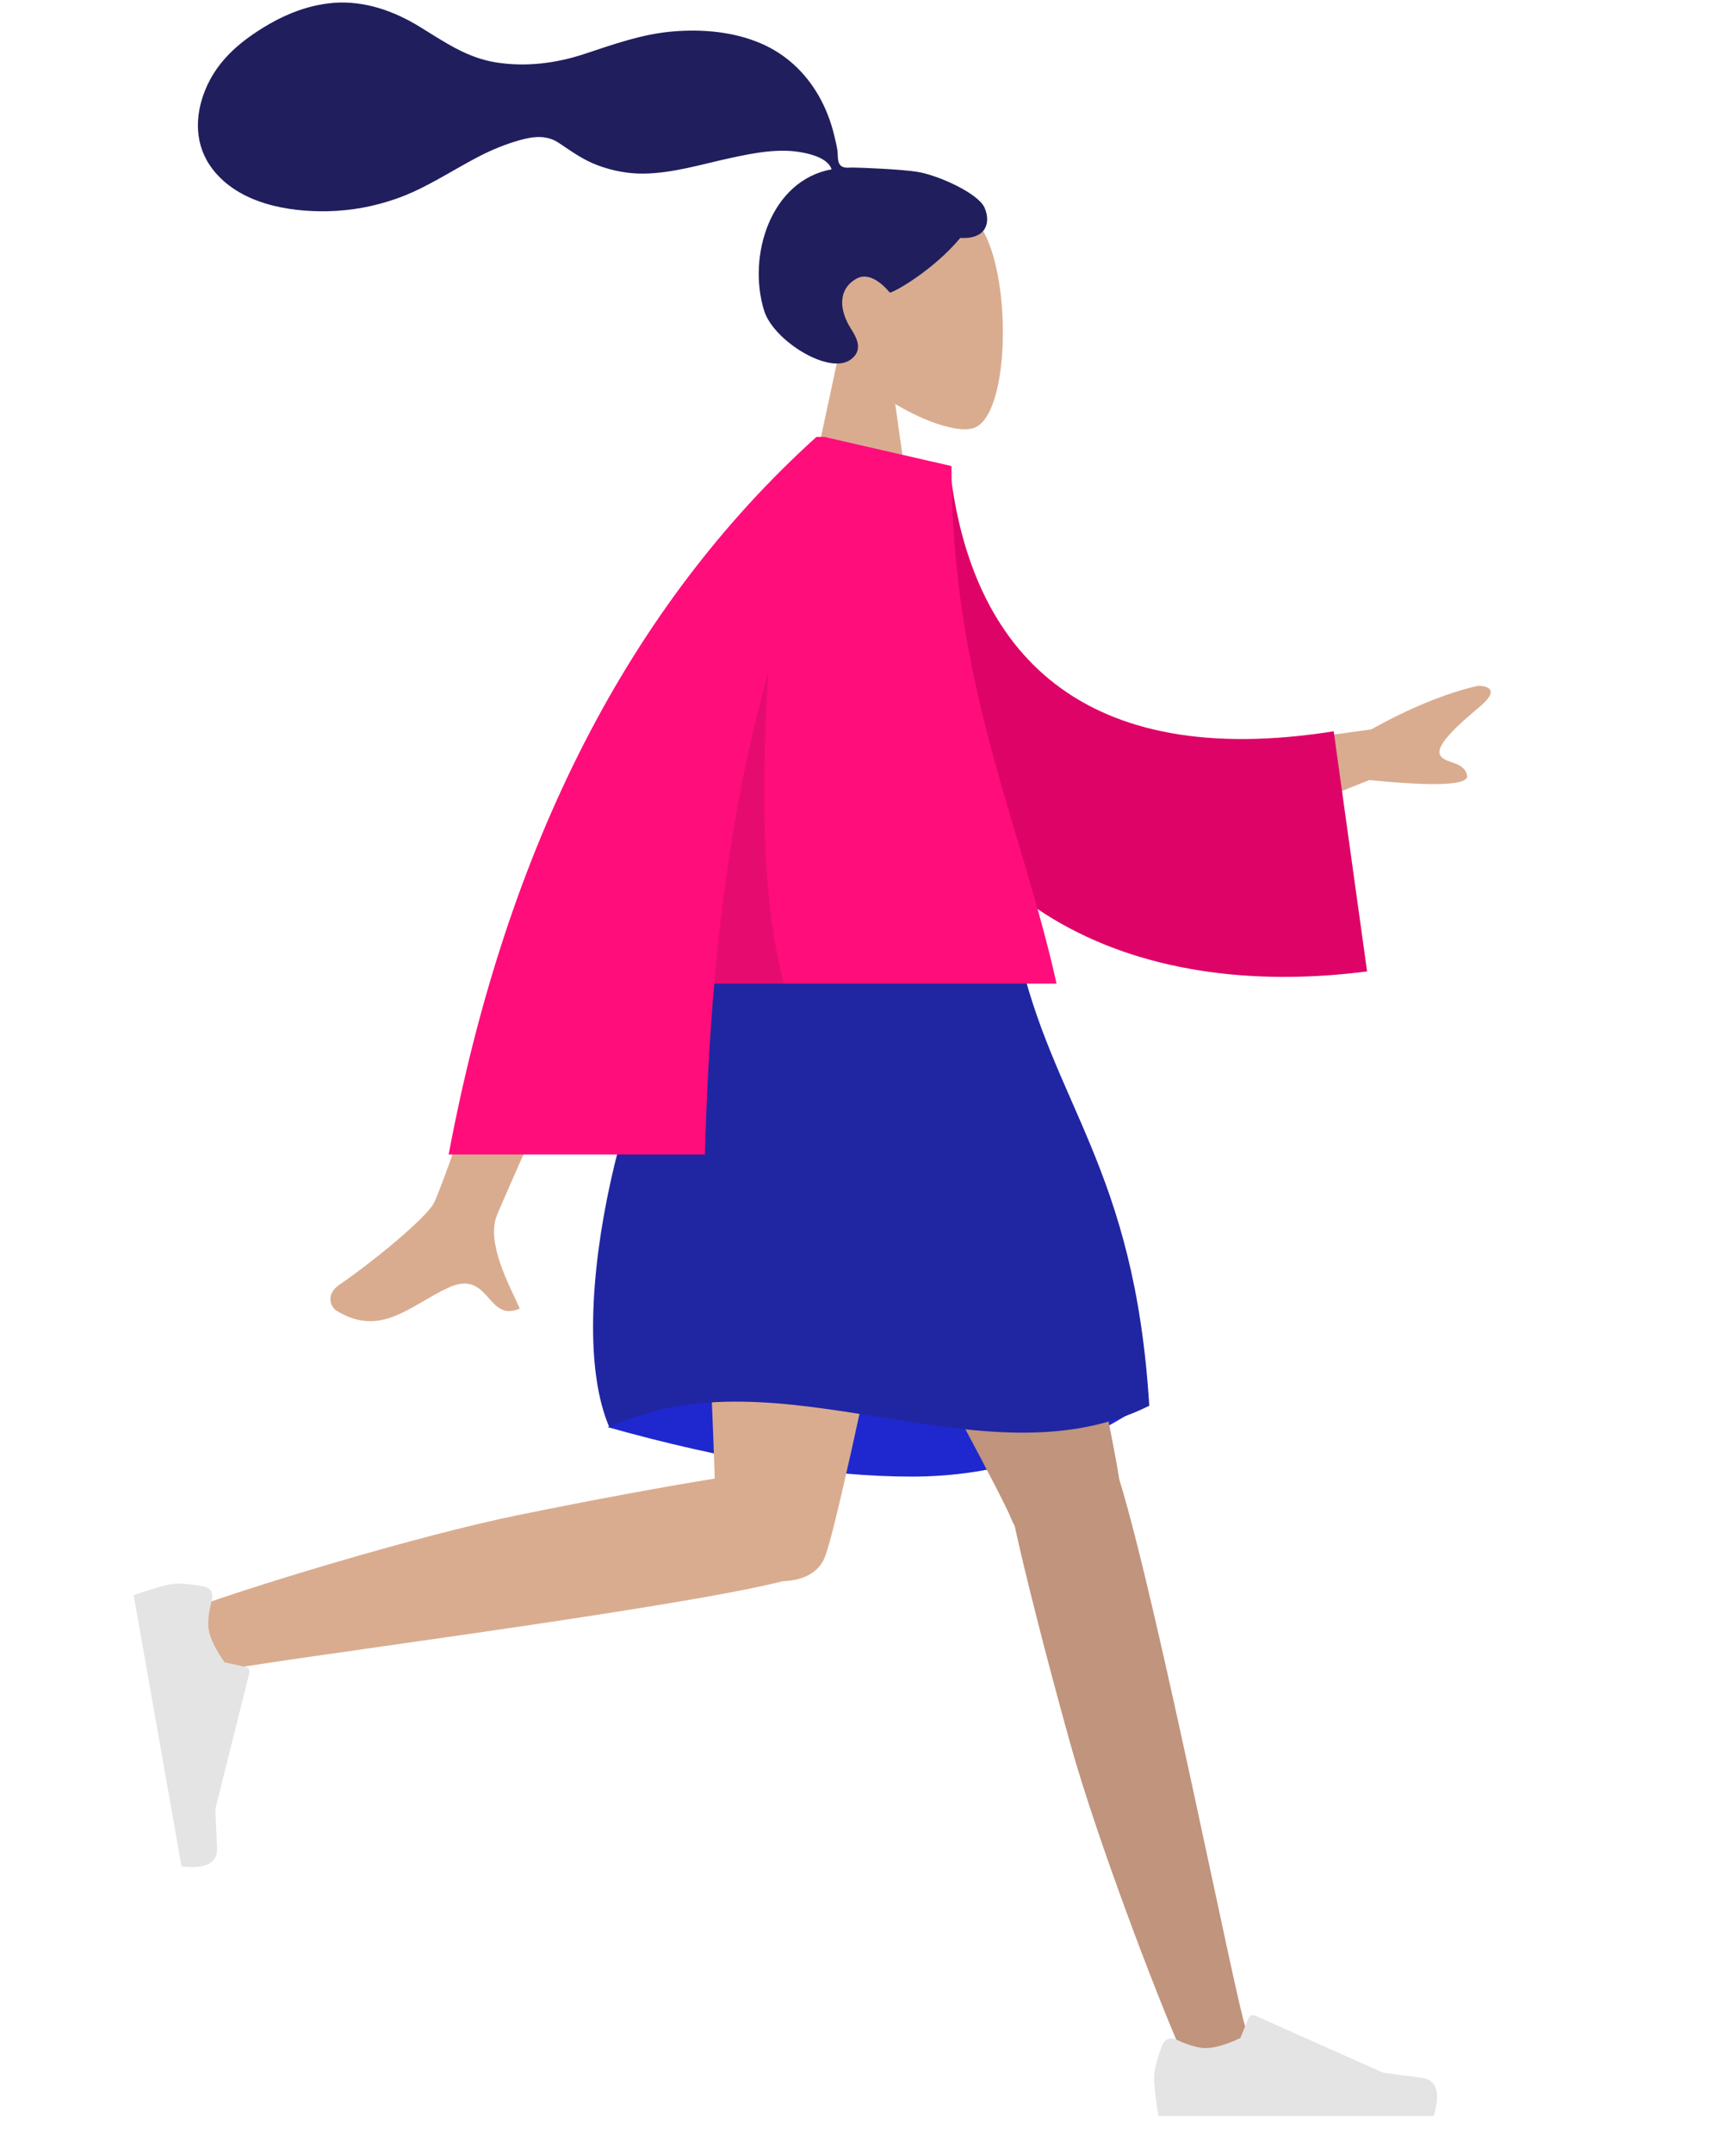
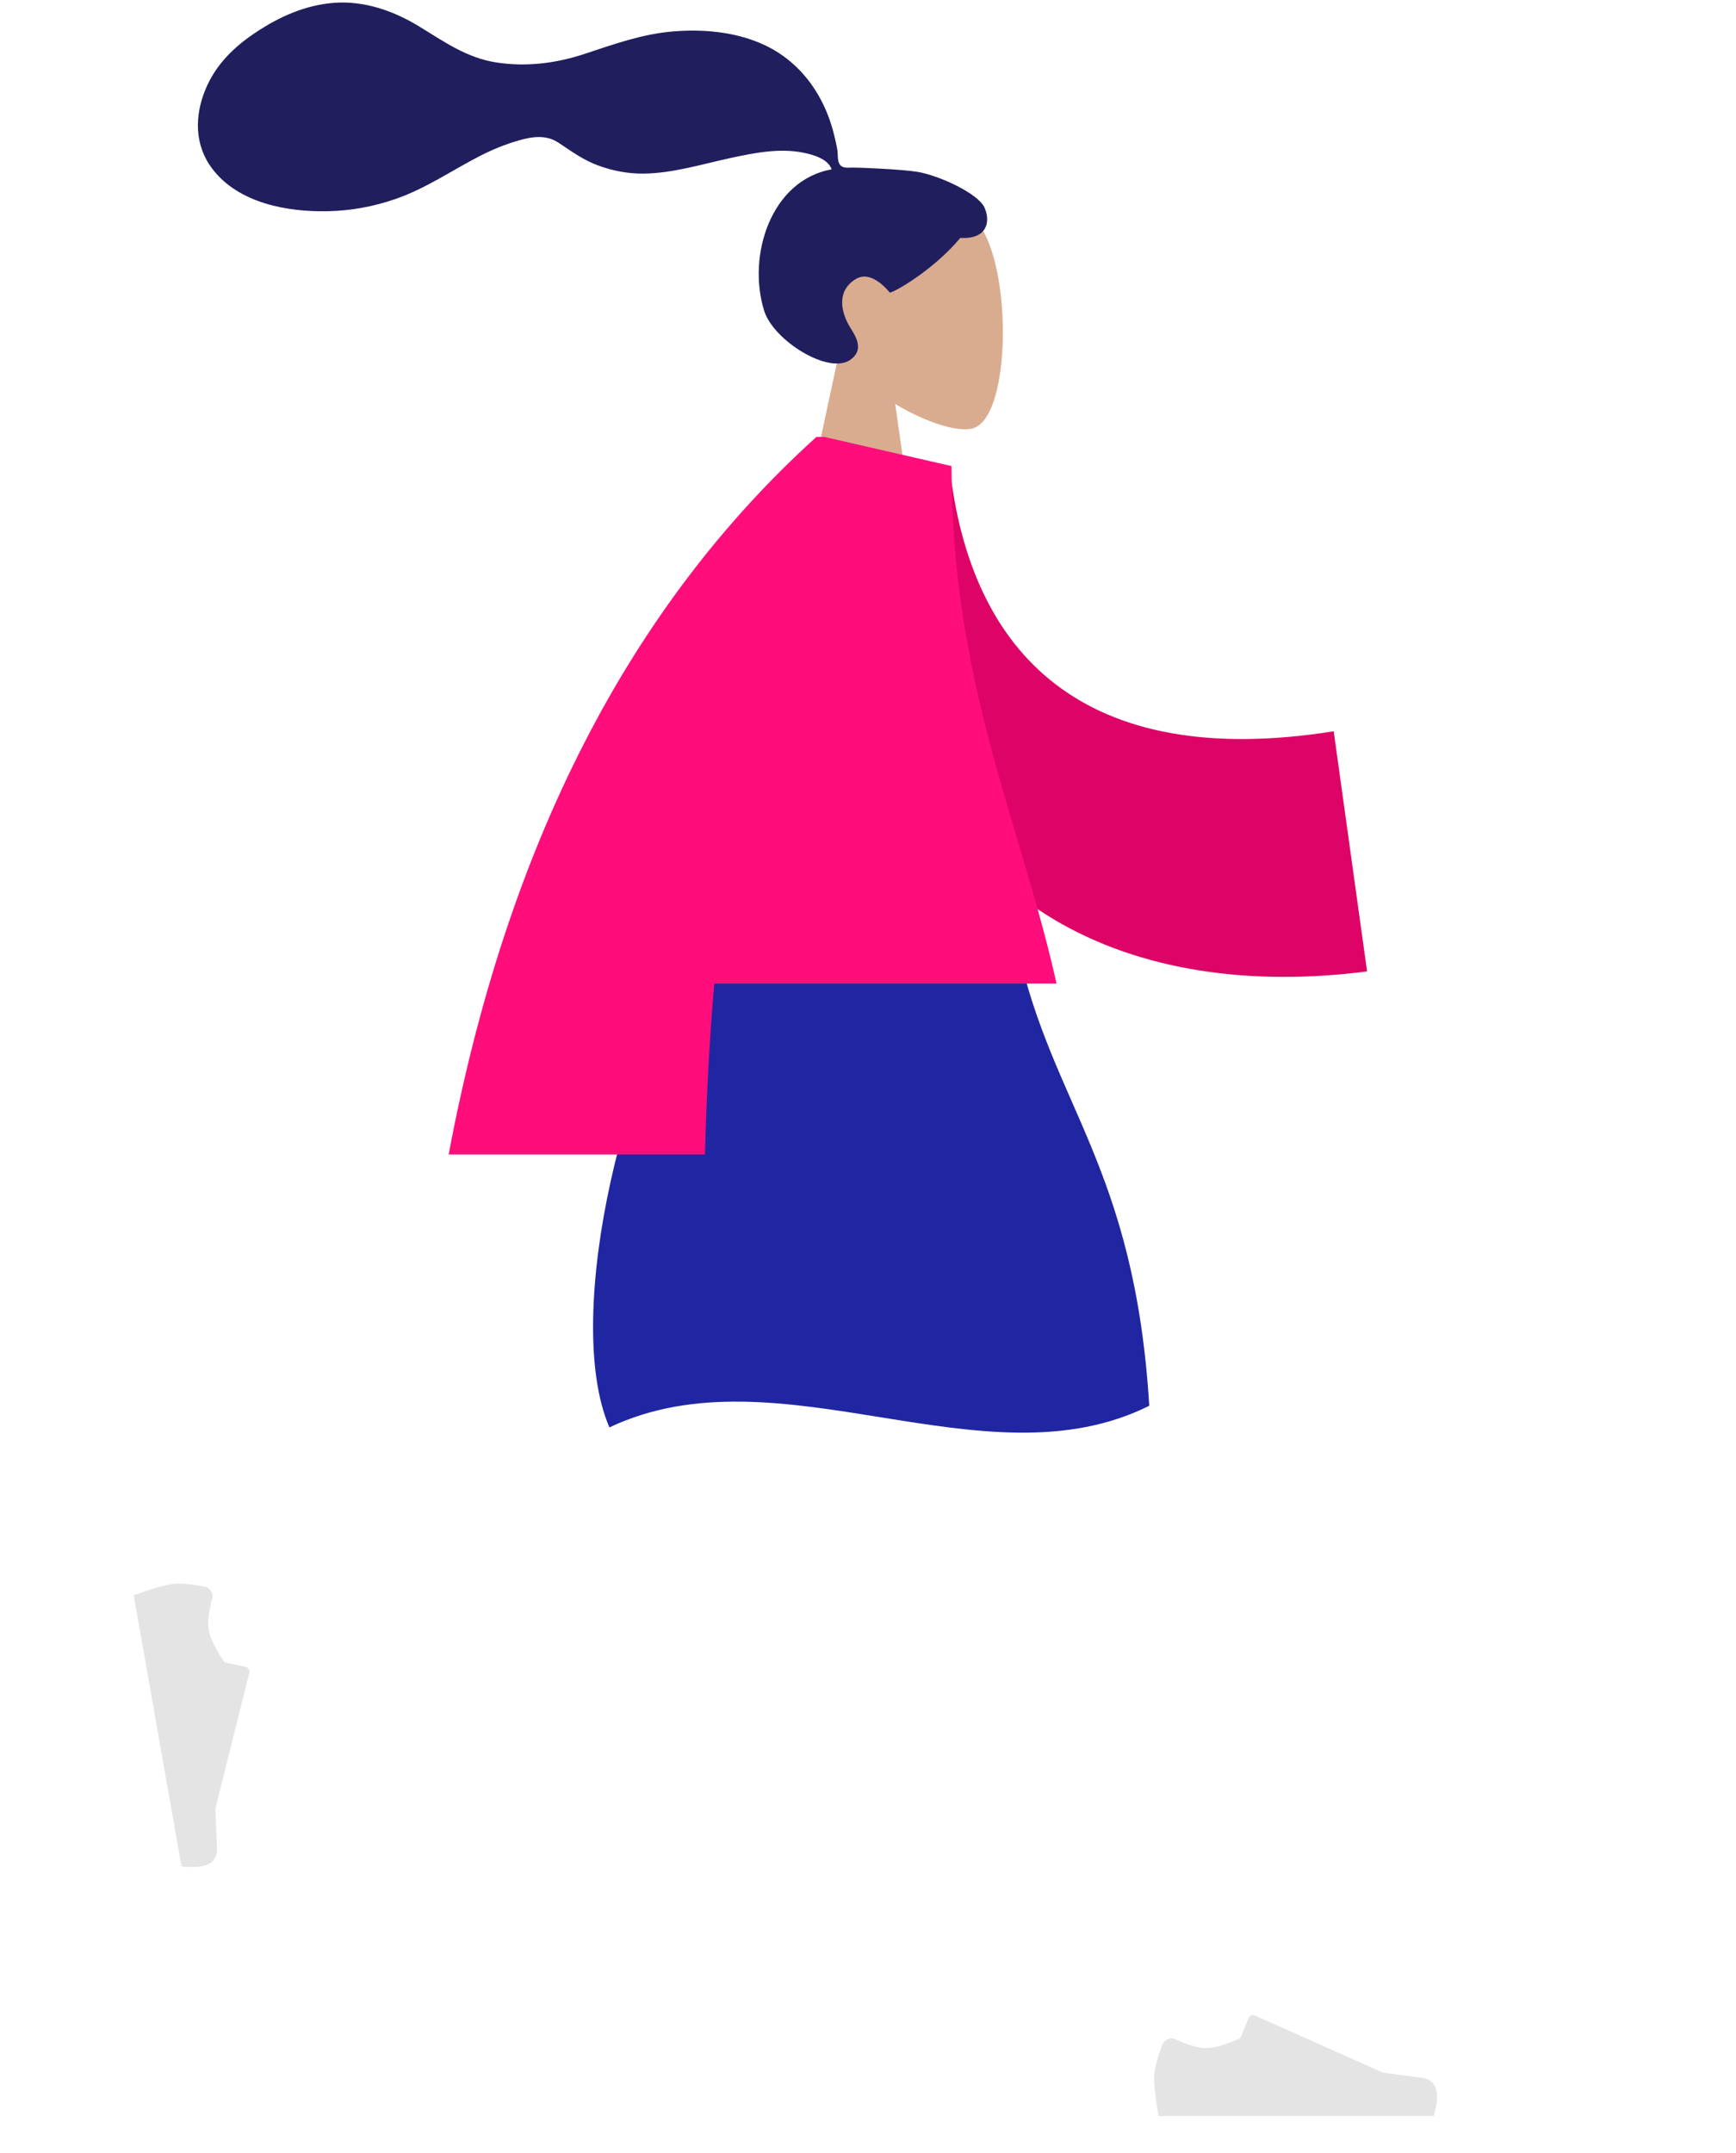
<svg xmlns="http://www.w3.org/2000/svg" width="142px" height="176px" viewBox="0 0 142 176" version="1.1">
  <title>Standing</title>
  <desc>Created with Sketch.</desc>
  <g id="Standing" stroke="none" stroke-width="1" fill="none" fill-rule="evenodd">
    <g id="A-Human/Standing" transform="translate(11, 3)">
      <g id="Head/Front/Airy" transform="translate(32.723, 0)">
        <g id="Head" stroke-width="1" transform="translate(21.549, 12.371)" fill="#D9AC90">
          <path d="M3.297,13.764 C1.458,11.605 0.214,8.96 0.422,5.996 C1.021,-2.544 12.909,-0.665 15.222,3.645 C17.534,7.955 17.259,18.889 14.271,19.659 C13.079,19.966 10.54,19.214 7.955,17.656 L9.577,29.131 L0,29.131 L3.297,13.764 Z" />
        </g>
        <path d="M31.312,11.048 C30.05,10.841 26.651,10.699 26.024,10.699 C25.624,10.699 25.189,10.79 24.952,10.423 C24.758,10.121 24.829,9.612 24.771,9.263 C24.704,8.857 24.608,8.456 24.511,8.056 C24.236,6.918 23.82,5.836 23.238,4.82 C22.145,2.914 20.544,1.421 18.523,0.552 C16.291,-0.408 13.766,-0.627 11.365,-0.433 C8.797,-0.224 6.471,0.624 4.046,1.422 C1.734,2.182 -0.687,2.481 -3.104,2.11 C-5.54,1.736 -7.38,0.416 -9.434,-0.837 C-11.537,-2.12 -13.941,-2.959 -16.427,-2.766 C-18.748,-2.586 -20.887,-1.628 -22.806,-0.347 C-24.602,0.85 -26.083,2.291 -26.92,4.319 C-27.82,6.501 -27.819,8.896 -26.339,10.824 C-24.194,13.619 -20.212,14.341 -16.9,14.269 C-14.984,14.228 -13.102,13.878 -11.293,13.242 C-8.88,12.393 -6.796,10.955 -4.539,9.788 C-3.479,9.241 -2.384,8.791 -1.237,8.467 C-0.123,8.152 0.974,8.008 1.982,8.681 C3.049,9.393 4.004,10.092 5.225,10.537 C6.395,10.965 7.635,11.204 8.882,11.194 C11.309,11.175 13.701,10.419 16.058,9.913 C17.979,9.5 20.036,9.088 21.995,9.485 C22.813,9.651 24.007,9.993 24.302,10.843 C19.332,11.743 17.38,17.89 18.781,22.402 C19.538,24.838 24.083,27.685 25.851,26.404 C26.97,25.593 26.291,24.528 25.851,23.825 C25.008,22.479 24.72,20.75 26.279,19.813 C27.624,19.004 29.037,20.924 29.064,20.922 C29.434,20.893 32.627,19.087 34.828,16.451 C36.998,16.58 37.328,15.148 36.809,13.978 C36.291,12.807 33.056,11.334 31.312,11.048 Z" id="hair" fill="#211E5E" />
      </g>
      <g id="Bottom/Standing/Skirt" transform="translate(0, 74.624)">
-         <path d="M38.709,39.056 C48.317,41.751 56.607,43.099 63.579,43.099 C70.55,43.099 77.025,41.023 83.005,36.873 C73.602,34.106 65.858,32.723 59.774,32.723 C53.689,32.723 46.668,34.834 38.709,39.056 Z" id="Skirt-Shadow" fill="#1F28CF" />
-         <path d="M71.988,47.09 C71.896,46.951 71.817,46.8 71.755,46.636 C70.473,43.247 49.934,6.685 47.887,0 L71.012,0 C72.568,5.082 79.57,36.977 80.556,43.34 C83.665,53.378 90.067,85.885 90.884,88.138 C91.744,90.507 86.907,92.975 85.617,90.062 C83.566,85.428 78.679,72.605 76.503,64.775 C74.463,57.435 72.802,50.831 71.988,47.09 Z" id="Leg" fill="#C0947D" />
-         <path d="M53.047,51.649 C43.669,54.026 9.365,58.322 7.011,58.995 C4.59,59.689 2.467,54.684 5.46,53.6 C10.222,51.876 23.346,47.89 31.302,46.264 C37.702,44.956 43.542,43.889 47.463,43.263 C47.131,32.222 45.613,5.723 46.608,0 L67.042,0 C66.088,5.488 58.02,45.533 56.521,49.541 C56.045,50.972 54.625,51.605 53.047,51.649 L53.047,51.649 Z" id="Leg" fill="#D9AC90" />
        <g id="Accessories/Shoe/Flat-Sneaker" transform="translate(9.777, 62.653) rotate(80) translate(-9.777, -62.653) translate(-2.394, 54.671)" fill="#E4E4E4">
          <path d="M1.069,10.137 C0.622,11.329 0.399,12.22 0.399,12.812 C0.399,13.532 0.519,14.582 0.759,15.962 C1.594,15.962 9.096,15.962 23.266,15.962 C23.851,14.029 23.514,12.985 22.254,12.831 C20.993,12.677 19.947,12.537 19.113,12.413 L8.652,7.749 C8.45,7.66 8.214,7.75 8.125,7.951 C8.123,7.955 8.122,7.958 8.12,7.962 L7.448,9.593 C6.281,10.137 5.333,10.409 4.604,10.409 C4.011,10.409 3.193,10.17 2.149,9.691 L2.149,9.691 C1.748,9.508 1.274,9.684 1.091,10.084 C1.083,10.102 1.075,10.119 1.069,10.137 Z" id="shoe" />
        </g>
        <g id="Accessories/Shoe/Flat-Sneaker" transform="translate(83.005, 79.413)" fill="#E4E4E4">
          <path d="M1.069,10.137 C0.622,11.329 0.399,12.22 0.399,12.812 C0.399,13.532 0.519,14.582 0.759,15.962 C1.594,15.962 9.096,15.962 23.266,15.962 C23.851,14.029 23.514,12.985 22.254,12.831 C20.993,12.677 19.947,12.537 19.113,12.413 L8.652,7.749 C8.45,7.66 8.214,7.75 8.125,7.951 C8.123,7.955 8.122,7.958 8.12,7.962 L7.448,9.593 C6.281,10.137 5.333,10.409 4.604,10.409 C4.011,10.409 3.193,10.17 2.149,9.691 L2.149,9.691 C1.748,9.508 1.274,9.684 1.091,10.084 C1.083,10.102 1.075,10.119 1.069,10.137 Z" id="shoe" />
        </g>
-         <path d="M46.804,-0.063 C55.774,-2.639 64.26,-2.639 72.264,-0.063 C75.049,12.691 81.815,17.754 83.005,37.308 C69.479,44.055 52.771,32.497 38.848,39.076 C34.87,29.873 40.439,7.71 46.804,-0.063 Z" id="Skirt" fill="#2026A2" />
+         <path d="M46.804,-0.063 C55.774,-2.639 64.26,-2.639 72.264,-0.063 C75.049,12.691 81.815,17.754 83.005,37.308 C69.479,44.055 52.771,32.497 38.848,39.076 C34.87,29.873 40.439,7.71 46.804,-0.063 " id="Skirt" fill="#2026A2" />
      </g>
      <g id="Body/Long-Sleeve" transform="translate(8.779, 32.723)">
-         <path d="M76.62,26.063 L92.376,23.914 C95.528,22.161 98.427,20.974 101.074,20.353 C101.819,20.332 103.005,20.602 101.239,22.074 C99.474,23.546 97.682,25.174 97.997,25.96 C98.311,26.745 99.953,26.453 100.225,27.661 C100.407,28.466 97.742,28.597 92.231,28.053 L79.447,33.122 L76.62,26.063 Z M27.124,29.71 L35.862,29.743 C26.281,51.306 21.284,62.595 20.874,63.613 C19.951,65.901 21.905,69.386 22.74,71.259 C20.019,72.477 20.309,67.967 16.875,69.564 C13.742,71.022 11.358,73.664 7.737,71.43 C7.292,71.155 6.804,70.121 7.983,69.313 C10.919,67.299 15.15,63.776 15.722,62.616 C16.502,61.034 20.302,50.066 27.124,29.71 Z" id="Skin" fill="#D9AC90" />
        <path d="M49.273,3.859 L56.129,3.716 C59.136,18.756 69.119,27.549 89.306,22.51 L93.737,41.829 C74.82,45.976 57.369,39.784 52.116,19.344 C50.756,14.053 49.564,8.527 49.273,3.859 Z" id="Clothes-Back" fill="#DE0467" transform="translate(71.505, 23.382) rotate(5) translate(-71.505, -23.382) " />
        <path d="M47.684,0.006 L58.05,2.381 C58.05,20.21 63.73,31.586 66.643,44.695 L38.647,44.695 C38.252,49.225 38.01,53.88 37.884,58.662 L16.921,58.662 C21.671,33.387 31.697,13.833 47,0 L47.679,0 L47.684,0.006 Z" id="Clothes" fill="#FF0D7B" />
-         <path d="M43.064,19.258 C42.342,30.369 42.766,38.848 44.337,44.695 L38.647,44.695 C39.428,35.722 40.806,27.243 43.064,19.258 Z" id="Shade" fill-opacity="0.1" fill="#000000" />
      </g>
    </g>
  </g>
</svg>